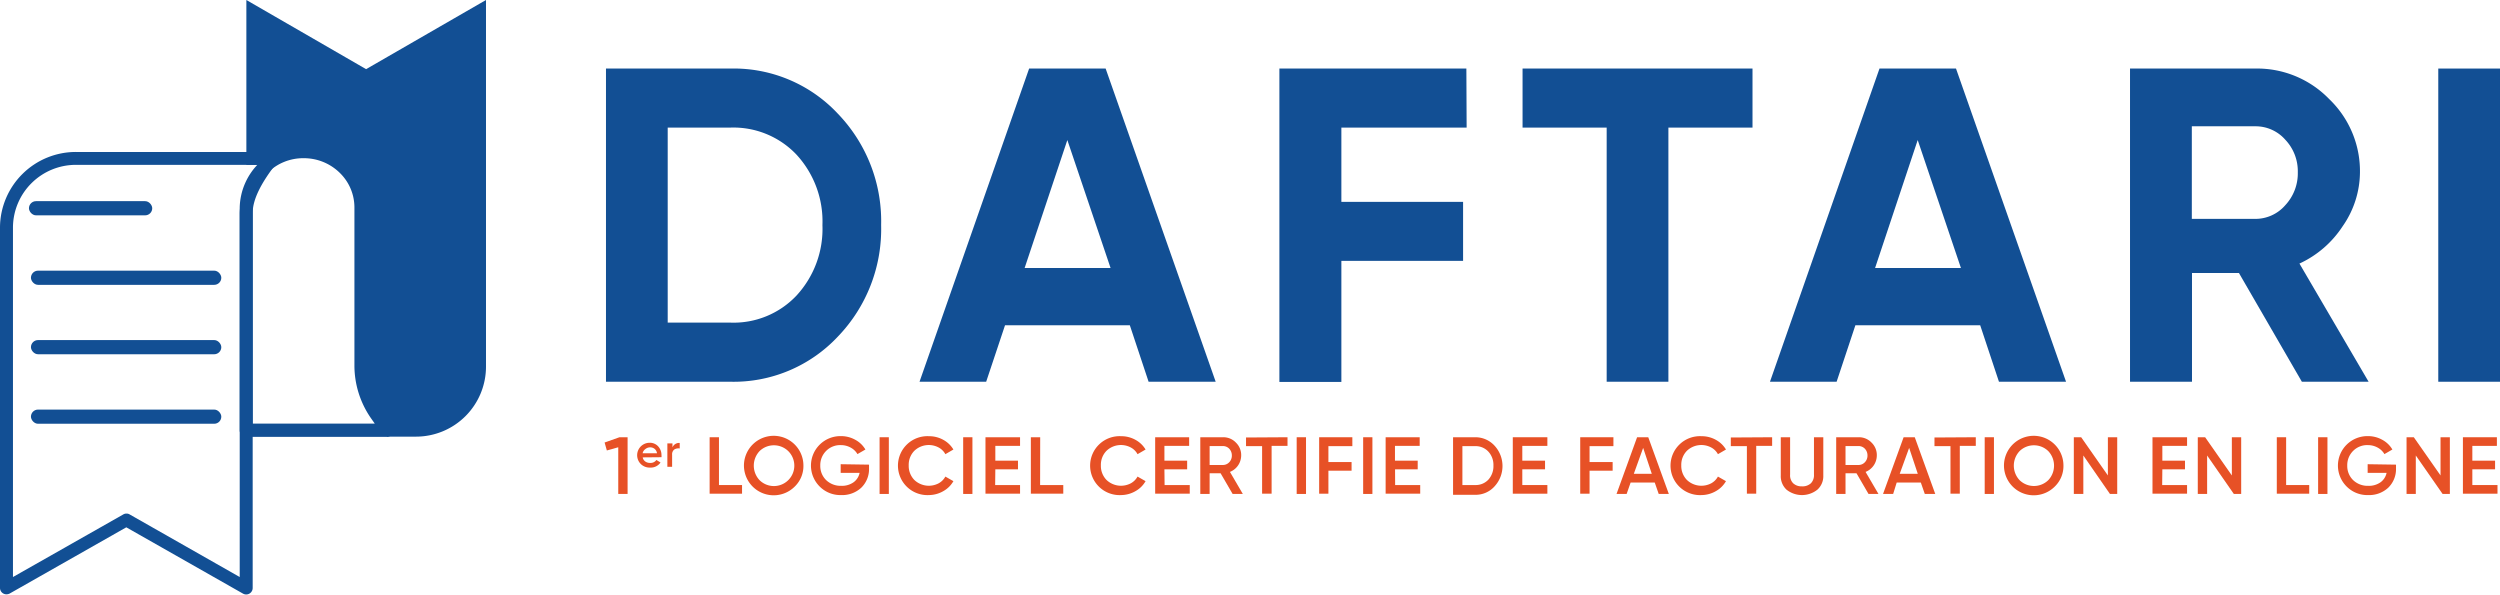
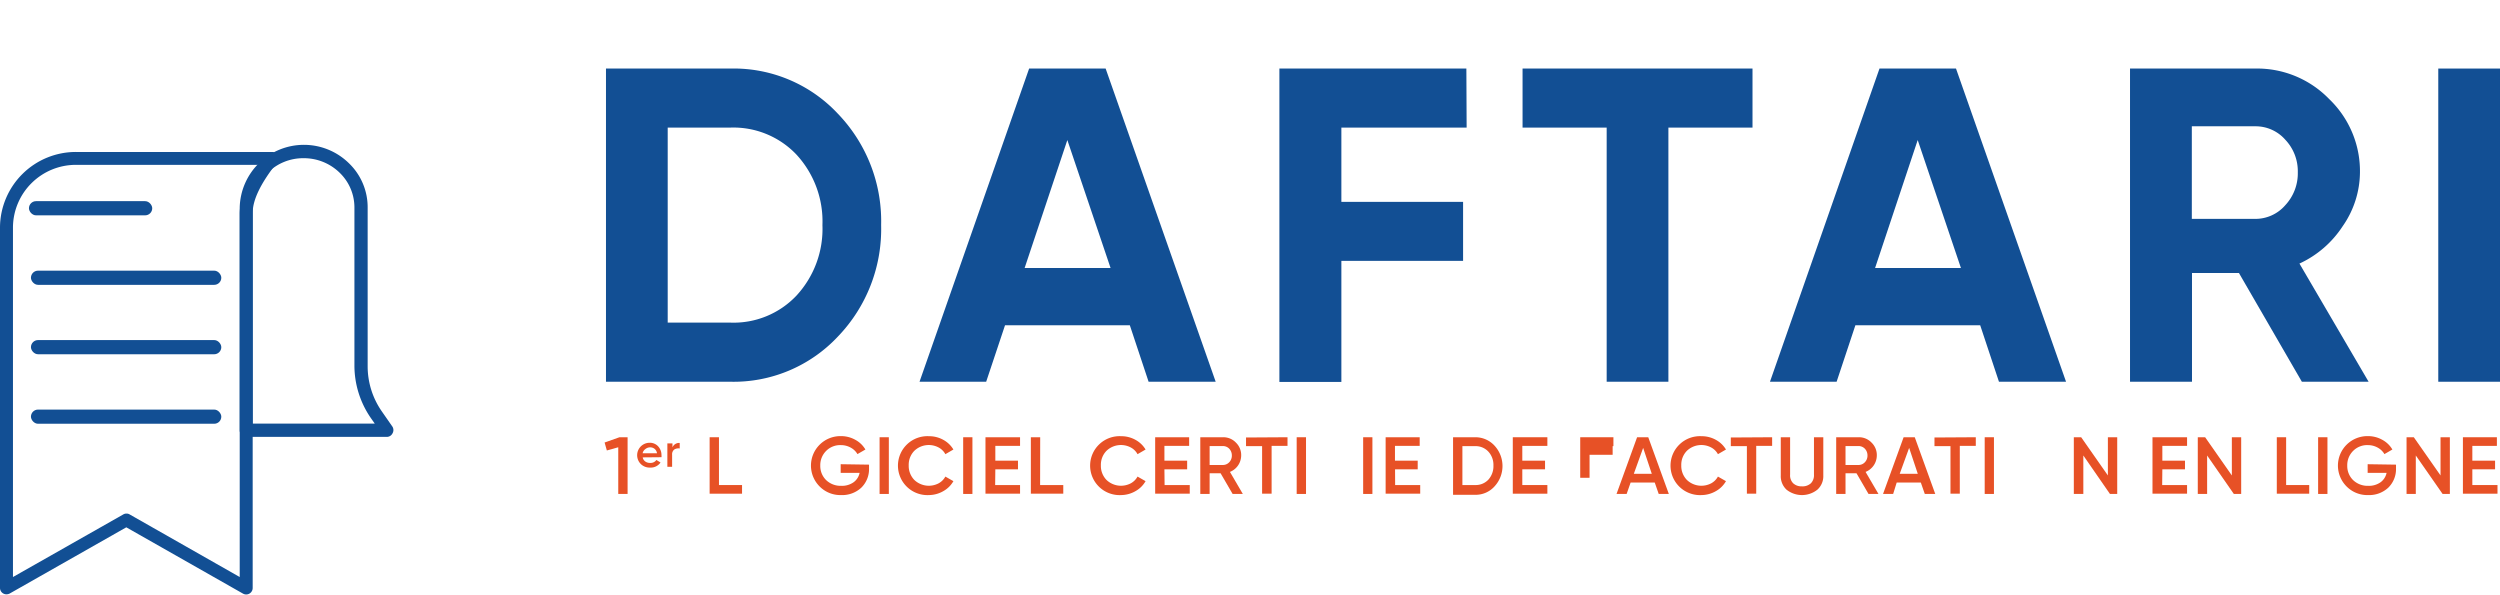
<svg xmlns="http://www.w3.org/2000/svg" viewBox="0 0 289.2 68.79">
  <defs>
    <style>.cls-1{fill:#124f94;}.cls-2{fill:#e75126;}</style>
  </defs>
  <g id="Calque_2" data-name="Calque 2">
    <g id="Calque_1-2" data-name="Calque 1">
      <path class="cls-1" d="M32.16,18a.75.75,0,0,0-.68-.42H8.84A8.78,8.78,0,0,0,0,26.28V68a.74.74,0,0,0,.75.75.84.84,0,0,0,.37-.09L14.61,61l13.5,7.67A.75.75,0,0,0,29.23,68V24.63c0-1.52.93-3.44,2.84-5.85a.73.73,0,0,0,.15-.57A.79.79,0,0,0,32.16,18Zm-4.43,6.64V66.75L15,59.51a.69.69,0,0,0-.37-.1.74.74,0,0,0-.37.1L1.5,66.75V26.28a7.28,7.28,0,0,1,7.34-7.21H30a14.73,14.73,0,0,0-1.5,2.55A7.09,7.09,0,0,0,27.73,24.63Z" />
-       <path class="cls-1" d="M56.22,0V42.42a8.1,8.1,0,0,1-8.1,8.09H44.78l-1.21-1.78a10.34,10.34,0,0,1-1.79-5.8V24.17a6.66,6.66,0,0,0-6.65-6.65,6.31,6.31,0,0,0-2.91.69,6.6,6.6,0,0,0-3.74,6V21.62A14.73,14.73,0,0,1,30,19.07h-1.5V0L42.35,8Z" />
      <path class="cls-1" d="M44.78,50.54H28.48a.76.76,0,0,1-.75-.75V24a7.43,7.43,0,0,1,12.62-5.13A7.06,7.06,0,0,1,42.53,24V42.37a9.13,9.13,0,0,0,1.66,5.25l1.21,1.74a.75.75,0,0,1,0,.78A.74.74,0,0,1,44.78,50.54ZM29.23,49H43.35l-.4-.57A10.7,10.7,0,0,1,41,42.37V24A5.58,5.58,0,0,0,39.31,20a5.92,5.92,0,0,0-4.18-1.7A5.84,5.84,0,0,0,29.23,24Z" />
      <rect class="cls-1" x="3.58" y="31.31" width="22.02" height="1.64" rx="0.82" />
      <rect class="cls-1" x="3.35" y="23.27" width="14.26" height="1.64" rx="0.82" />
      <rect class="cls-1" x="3.58" y="39.34" width="22.02" height="1.64" rx="0.82" />
      <rect class="cls-1" x="3.58" y="47.38" width="22.02" height="1.64" rx="0.82" />
      <path class="cls-1" d="M84.48,7.93a16.5,16.5,0,0,1,12.45,5.23,17.92,17.92,0,0,1,5,12.88,17.94,17.94,0,0,1-5,12.89,16.53,16.53,0,0,1-12.45,5.23H70.1V7.93Zm0,29.39a10,10,0,0,0,7.66-3.13,11.37,11.37,0,0,0,3-8.15,11.4,11.4,0,0,0-3-8.15,10.06,10.06,0,0,0-7.66-3.13H77.24V37.32Z" />
      <path class="cls-1" d="M132.87,44.16l-2.17-6.53H116.26l-2.18,6.53h-7.71L119.05,7.93h8.85l12.73,36.23ZM118.53,31h9.94l-5-14.8Z" />
      <path class="cls-1" d="M169.66,14.76H155.17v8.59h14.08v6.83H155.17v14H148V7.93h21.63Z" />
      <path class="cls-1" d="M202.73,7.93v6.83H193v29.4h-7.14V14.76h-9.73V7.93Z" />
      <path class="cls-1" d="M231.24,44.16l-2.17-6.53H214.63l-2.17,6.53h-7.71L217.42,7.93h8.85L239,44.16ZM216.91,31h9.93l-5-14.8Z" />
      <path class="cls-1" d="M266.28,44.16,259,31.58h-5.43V44.16H246.4V7.93h14.49a11.6,11.6,0,0,1,8.54,3.52A11.55,11.55,0,0,1,273,19.94,11,11,0,0,1,271,26.17,11.92,11.92,0,0,1,266,30.49l8,13.67ZM253.55,14.61V25.32h7.34a4.56,4.56,0,0,0,3.47-1.58,5.4,5.4,0,0,0,1.45-3.8,5.3,5.3,0,0,0-1.45-3.78,4.56,4.56,0,0,0-3.47-1.55Z" />
      <path class="cls-1" d="M282.06,7.93h7.14V44.16h-7.14Z" />
      <path class="cls-2" d="M71.66,50.58h.94v6.56H71.52v-5.4l-1.32.37-.26-.92Z" />
      <path class="cls-2" d="M74.35,52.91a.74.74,0,0,0,.3.48.94.94,0,0,0,.57.16.81.81,0,0,0,.71-.34l.48.29a1.36,1.36,0,0,1-1.19.59,1.46,1.46,0,0,1-1.08-.4,1.44,1.44,0,0,1,1-2.47,1.29,1.29,0,0,1,1,.42,1.48,1.48,0,0,1,.38,1,1.24,1.24,0,0,1,0,.25Zm0-.48H76a.78.78,0,0,0-.28-.51.8.8,0,0,0-.5-.17.85.85,0,0,0-.55.19A.78.78,0,0,0,74.34,52.43Z" />
      <path class="cls-2" d="M77.79,51.75a.84.84,0,0,1,.84-.51v.64A.91.91,0,0,0,78,52a.7.7,0,0,0-.25.61V54H77.2V51.29h.59Z" />
      <path class="cls-2" d="M83.17,56.11h2.67v1H82.09V50.58h1.08Z" />
-       <path class="cls-2" d="M91.94,56.28a3.44,3.44,0,1,1,1-2.42A3.3,3.3,0,0,1,91.94,56.28Zm-4.07-.73a2.36,2.36,0,0,0,3.31-3.37,2.38,2.38,0,0,0-3.31,0,2.45,2.45,0,0,0,0,3.37Z" />
      <path class="cls-2" d="M100.53,53.75v.45a3,3,0,0,1-.89,2.21,3.24,3.24,0,0,1-2.33.86,3.37,3.37,0,0,1-2.5-1,3.41,3.41,0,0,1,2.45-5.82,3.37,3.37,0,0,1,1.67.42A3,3,0,0,1,100.11,52l-.92.53a2,2,0,0,0-.78-.75,2.34,2.34,0,0,0-1.15-.29,2.28,2.28,0,0,0-1.7.68,2.32,2.32,0,0,0-.67,1.68,2.28,2.28,0,0,0,.67,1.68,2.42,2.42,0,0,0,1.76.67,2.32,2.32,0,0,0,1.42-.41,1.78,1.78,0,0,0,.7-1.09H97.25v-1Z" />
      <path class="cls-2" d="M101.75,50.58h1.07v6.56h-1.07Z" />
      <path class="cls-2" d="M107.47,57.27a3.41,3.41,0,1,1,0-6.81,3.37,3.37,0,0,1,1.65.42A3.08,3.08,0,0,1,110.29,52l-.93.54a1.9,1.9,0,0,0-.77-.77,2.42,2.42,0,0,0-2.82.38,2.31,2.31,0,0,0-.65,1.68,2.33,2.33,0,0,0,.65,1.69,2.43,2.43,0,0,0,2.83.38,1.94,1.94,0,0,0,.76-.77l.93.53a3.05,3.05,0,0,1-1.16,1.15A3.39,3.39,0,0,1,107.47,57.27Z" />
      <path class="cls-2" d="M111.42,50.58h1.07v6.56h-1.07Z" />
      <path class="cls-2" d="M115.12,56.11H118v1h-4V50.58H118v1h-2.86v1.71h2.62v1h-2.62Z" />
      <path class="cls-2" d="M120.32,56.11H123v1h-3.75V50.58h1.08Z" />
      <path class="cls-2" d="M129.7,57.27a3.41,3.41,0,1,1,0-6.81,3.37,3.37,0,0,1,1.65.42A3.08,3.08,0,0,1,132.52,52l-.93.54a1.9,1.9,0,0,0-.77-.77,2.42,2.42,0,0,0-2.82.38,2.31,2.31,0,0,0-.65,1.68,2.33,2.33,0,0,0,.65,1.69,2.43,2.43,0,0,0,2.83.38,1.94,1.94,0,0,0,.76-.77l.93.53a3.05,3.05,0,0,1-1.16,1.15A3.39,3.39,0,0,1,129.7,57.27Z" />
      <path class="cls-2" d="M134.72,56.11h2.91v1h-4V50.58h3.93v1h-2.86v1.71h2.63v1h-2.63Z" />
      <path class="cls-2" d="M142.59,57.14l-1.39-2.39h-1.27v2.39h-1.08V50.58h2.62a2,2,0,0,1,1.5.62,2,2,0,0,1,.61,1.49,2.06,2.06,0,0,1-1.3,1.9l1.49,2.55Zm-2.66-5.54v2.19h1.54a1,1,0,0,0,.73-.32,1.09,1.09,0,0,0,.3-.78,1.12,1.12,0,0,0-.3-.78,1,1,0,0,0-.73-.31Z" />
      <path class="cls-2" d="M148.94,50.58v1H147.1v5.53H146V51.61h-1.86v-1Z" />
      <path class="cls-2" d="M150,50.58h1.08v6.56H150Z" />
-       <path class="cls-2" d="M156.44,51.61h-2.77v1.84h2.68v1h-2.68v2.66H152.6V50.58h3.84Z" />
      <path class="cls-2" d="M157.69,50.58h1.07v6.56h-1.07Z" />
      <path class="cls-2" d="M161.39,56.11h2.9v1h-4V50.58h3.94v1h-2.86v1.71H164v1h-2.62Z" />
      <path class="cls-2" d="M170.67,50.58a3,3,0,0,1,2.24,1,3.47,3.47,0,0,1,0,4.66,2.93,2.93,0,0,1-2.24,1h-2.58V50.58Zm0,5.53a2,2,0,0,0,1.51-.63,2.32,2.32,0,0,0,.58-1.62,2.27,2.27,0,0,0-.58-1.61,2,2,0,0,0-1.51-.64h-1.5v4.5Z" />
      <path class="cls-2" d="M176.1,56.11H179v1h-4V50.58H179v1H176.1v1.71h2.63v1H176.1Z" />
-       <path class="cls-2" d="M186.64,51.61h-2.76v1.84h2.67v1h-2.67v2.66H182.8V50.58h3.84Z" />
+       <path class="cls-2" d="M186.64,51.61h-2.76h2.67v1h-2.67v2.66H182.8V50.58h3.84Z" />
      <path class="cls-2" d="M191.88,57.14l-.46-1.32h-2.79l-.46,1.32H187l2.38-6.56h1.29l2.38,6.56ZM189,54.81h2.08l-1-3Z" />
      <path class="cls-2" d="M196.84,57.27a3.41,3.41,0,1,1,0-6.81,3.37,3.37,0,0,1,1.65.42A3.08,3.08,0,0,1,199.66,52l-.93.54a1.9,1.9,0,0,0-.77-.77,2.42,2.42,0,0,0-2.82.38,2.31,2.31,0,0,0-.65,1.68,2.33,2.33,0,0,0,.65,1.69,2.43,2.43,0,0,0,2.83.38,1.94,1.94,0,0,0,.76-.77l.93.53a3.05,3.05,0,0,1-1.16,1.15A3.39,3.39,0,0,1,196.84,57.27Z" />
      <path class="cls-2" d="M205,50.58v1h-1.84v5.53h-1.08V51.61h-1.86v-1Z" />
      <path class="cls-2" d="M210.24,56.64a2.86,2.86,0,0,1-3.58,0A2.13,2.13,0,0,1,206,55V50.58h1.08V54.9a1.29,1.29,0,0,0,.35,1,1.39,1.39,0,0,0,1,.36,1.43,1.43,0,0,0,1.06-.36,1.33,1.33,0,0,0,.35-1V50.58h1.08V55A2.1,2.1,0,0,1,210.24,56.64Z" />
      <path class="cls-2" d="M216.15,57.14l-1.39-2.39h-1.27v2.39h-1.08V50.58H215a2,2,0,0,1,1.5.62,2,2,0,0,1,.61,1.49,2.06,2.06,0,0,1-1.3,1.9l1.49,2.55Zm-2.66-5.54v2.19H215a1,1,0,0,0,.73-.32,1.09,1.09,0,0,0,.3-.78,1.12,1.12,0,0,0-.3-.78,1,1,0,0,0-.73-.31Z" />
      <path class="cls-2" d="M222.66,57.14l-.46-1.32h-2.79L219,57.14h-1.17l2.38-6.56h1.29l2.37,6.56Zm-2.9-2.33h2.09l-1-3Z" />
      <path class="cls-2" d="M228.56,50.58v1h-1.85v5.53h-1.08V51.61h-1.85v-1Z" />
      <path class="cls-2" d="M229.59,50.58h1.07v6.56h-1.07Z" />
-       <path class="cls-2" d="M237.7,56.28a3.44,3.44,0,1,1,1-2.42A3.3,3.3,0,0,1,237.7,56.28Zm-4.07-.73a2.38,2.38,0,0,0,3.31,0,2.45,2.45,0,0,0,0-3.37,2.38,2.38,0,0,0-3.31,0,2.45,2.45,0,0,0,0,3.37Z" />
      <path class="cls-2" d="M243.84,50.58h1.08v6.56h-.84L241,52.69v4.45H239.9V50.58h.85L243.84,55Z" />
      <path class="cls-2" d="M250.12,56.11H253v1h-4V50.58H253v1h-2.86v1.71h2.62v1h-2.62Z" />
      <path class="cls-2" d="M258.18,50.58h1.08v6.56h-.85l-3.09-4.45v4.45h-1.08V50.58h.85L258.18,55Z" />
      <path class="cls-2" d="M264.46,56.11h2.67v1h-3.75V50.58h1.08Z" />
      <path class="cls-2" d="M268.16,50.58h1.08v6.56h-1.08Z" />
      <path class="cls-2" d="M277.17,53.75v.45a3,3,0,0,1-.89,2.21,3.24,3.24,0,0,1-2.33.86,3.37,3.37,0,0,1-2.5-1,3.41,3.41,0,0,1,2.45-5.82,3.37,3.37,0,0,1,1.67.42A3,3,0,0,1,276.75,52l-.92.53a2,2,0,0,0-.78-.75,2.34,2.34,0,0,0-1.15-.29,2.28,2.28,0,0,0-1.7.68,2.32,2.32,0,0,0-.67,1.68,2.28,2.28,0,0,0,.67,1.68,2.42,2.42,0,0,0,1.76.67,2.32,2.32,0,0,0,1.42-.41,1.78,1.78,0,0,0,.7-1.09h-2.19v-1Z" />
      <path class="cls-2" d="M282.32,50.58h1.08v6.56h-.84l-3.1-4.45v4.45h-1.07V50.58h.84L282.32,55Z" />
      <path class="cls-2" d="M286,56.11h2.91v1h-4V50.58h3.93v1H286v1.71h2.63v1H286Z" />
    </g>
  </g>
</svg>